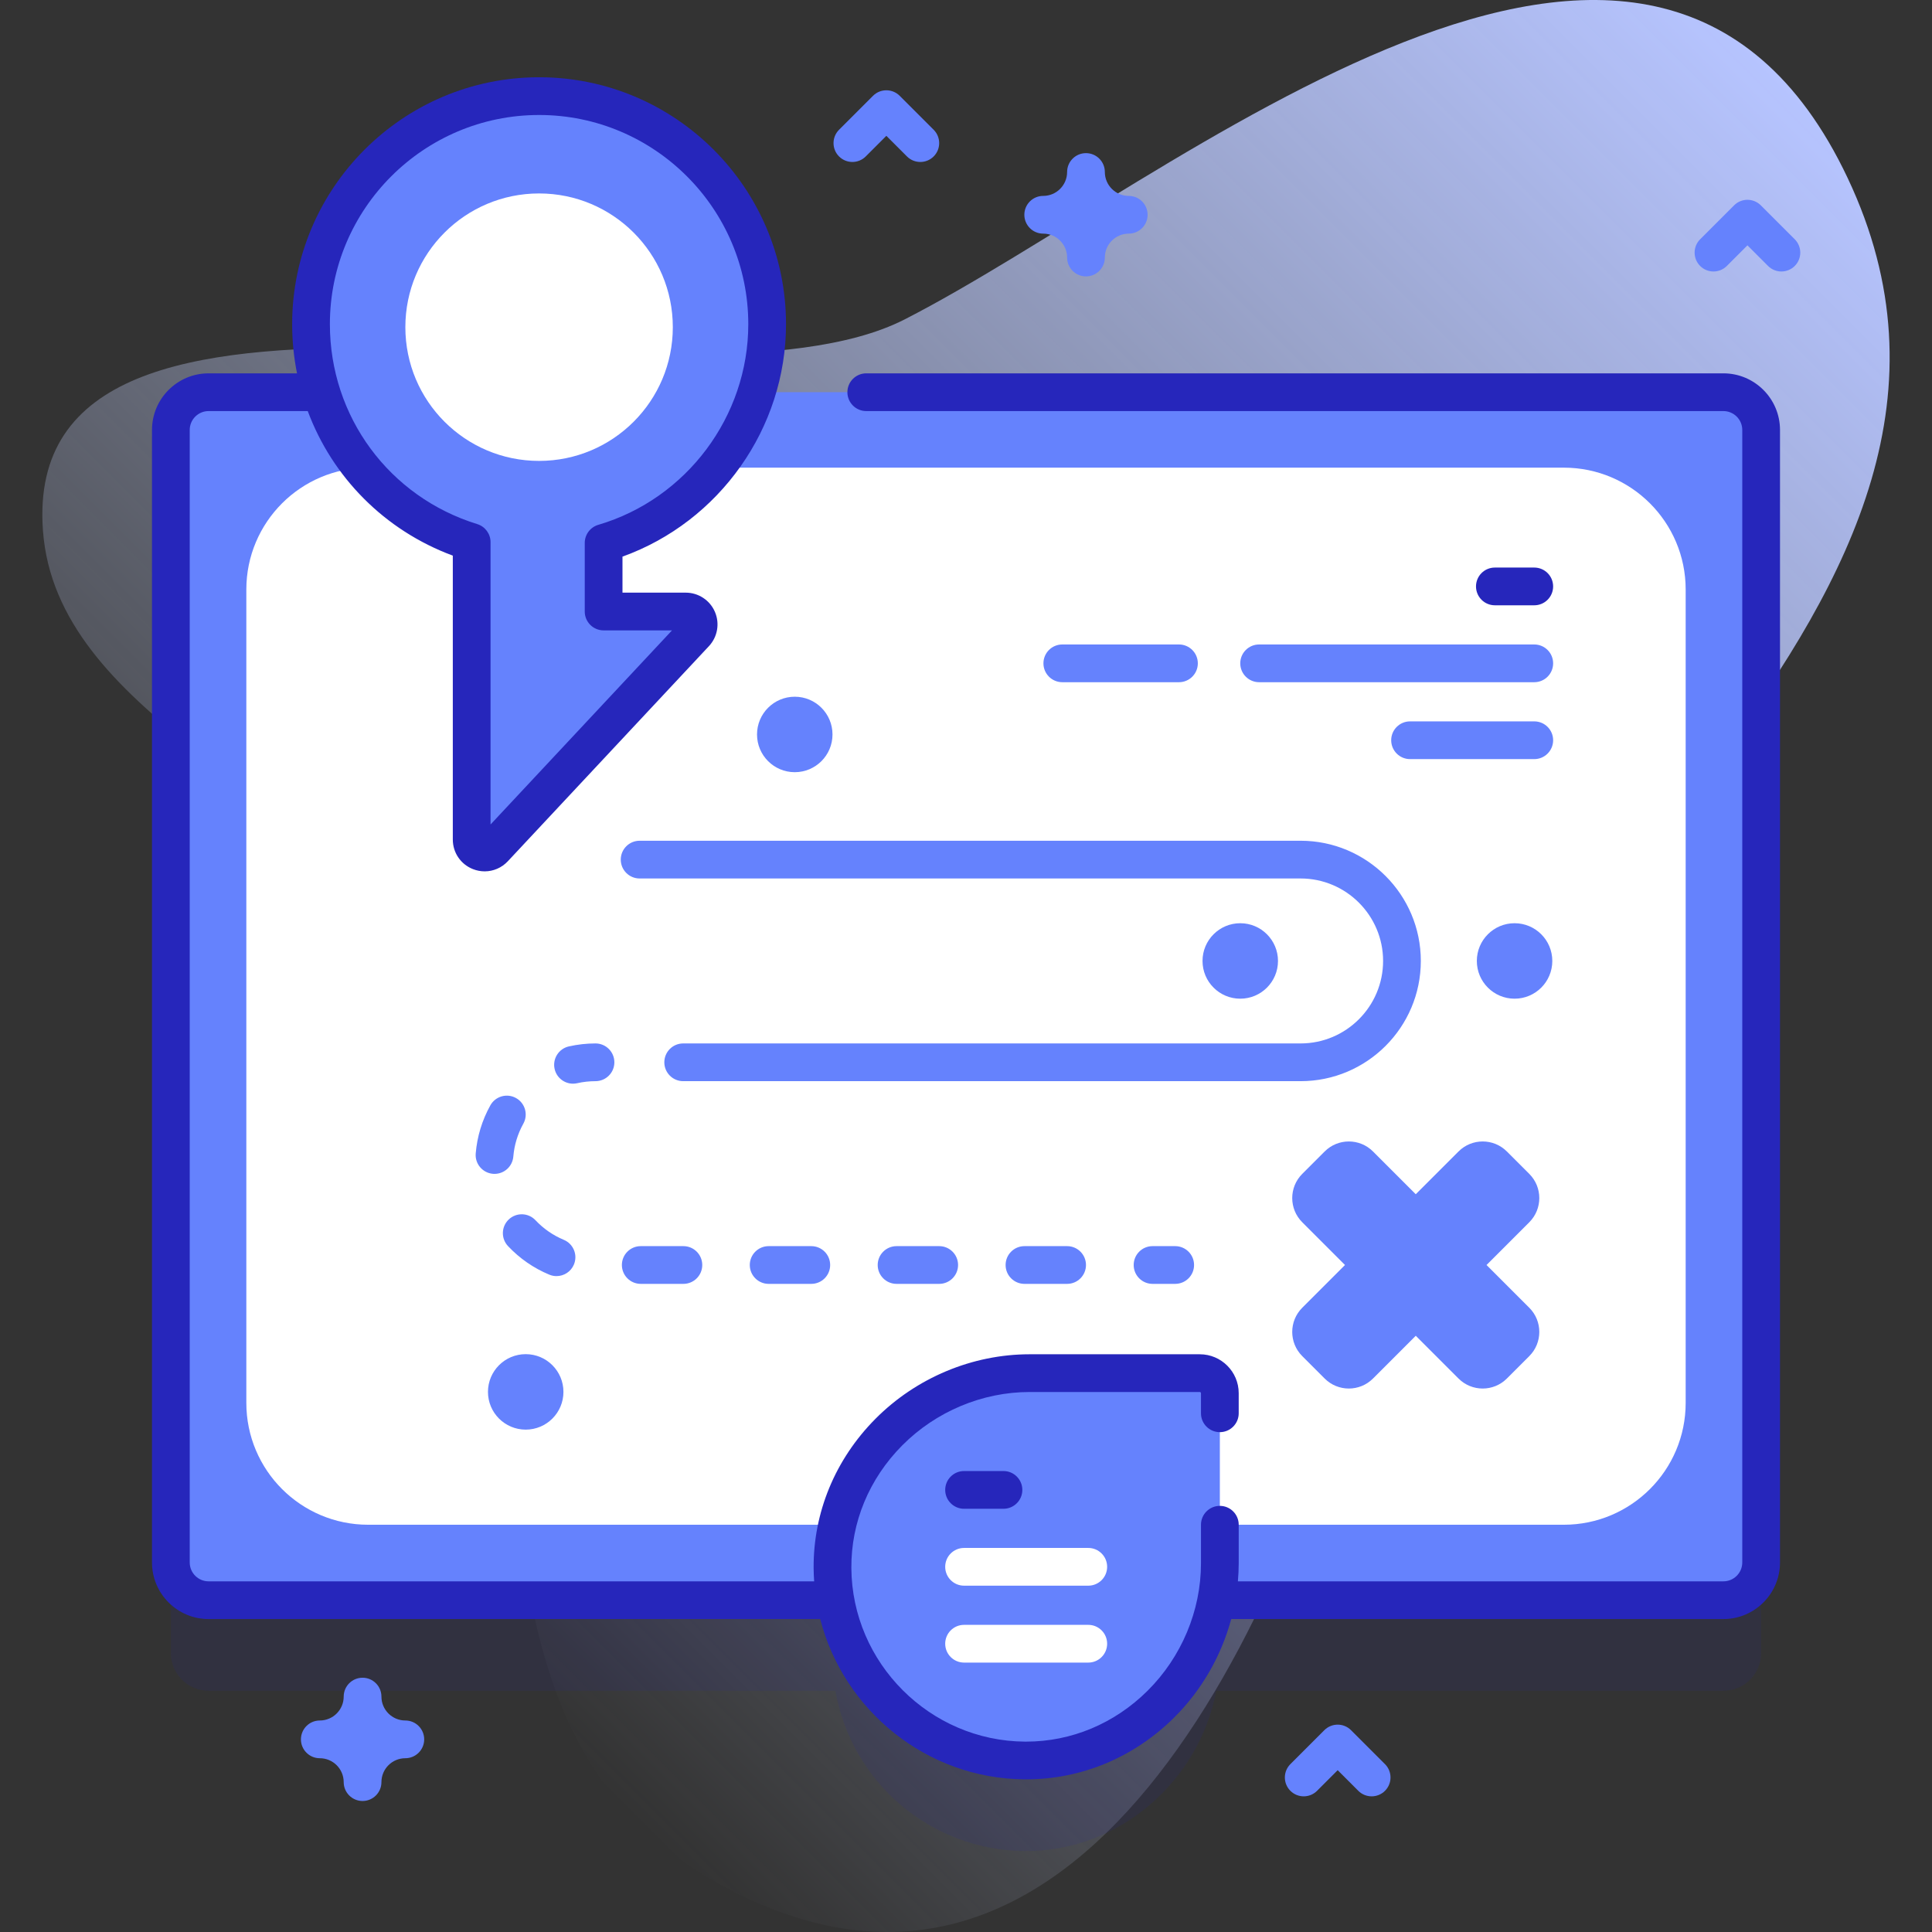
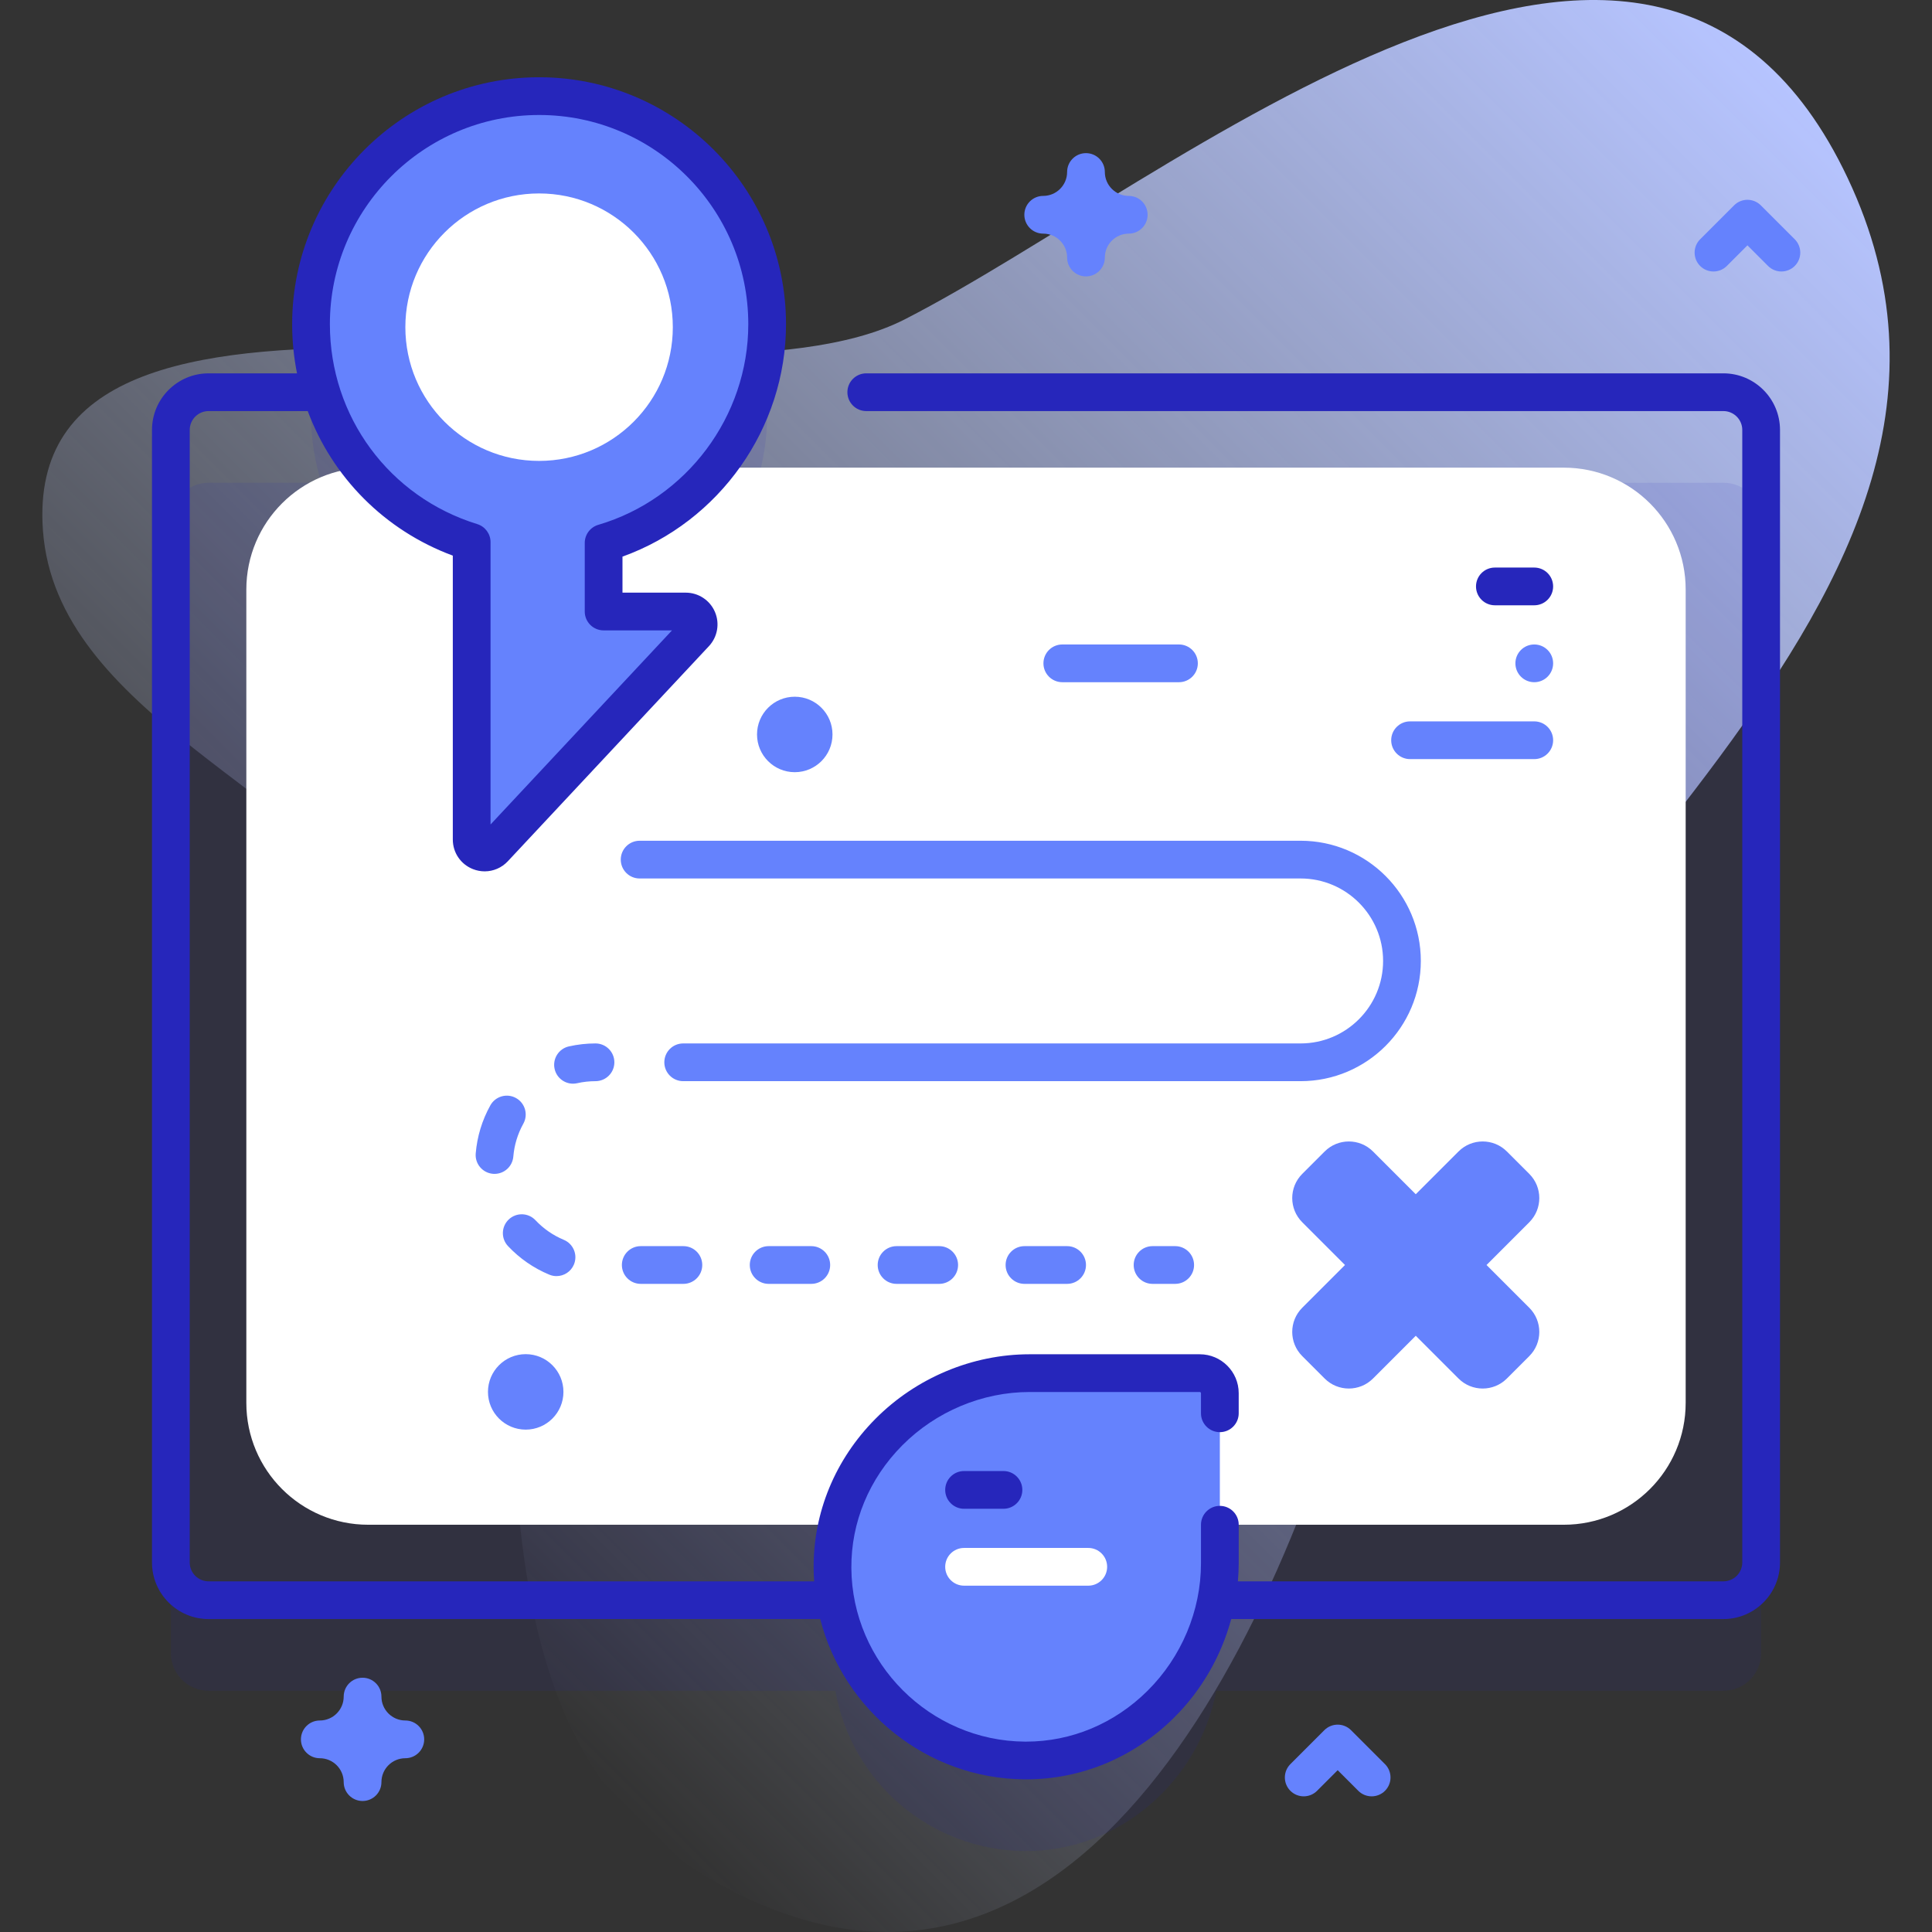
<svg xmlns="http://www.w3.org/2000/svg" id="Capa_1" enable-background="new 0 0 512 512" height="512" viewBox="0 0 512 512" width="512">
  <rect x="0" y="0" width="512" height="512" fill="#333333" stroke="none" />
  <linearGradient id="SVGID_1_" gradientUnits="userSpaceOnUse" x1="70.453" x2="453.248" y1="384.659" y2="1.864">
    <stop offset="0" stop-color="#d1ddff" stop-opacity="0" />
    <stop offset="1" stop-color="#b6c4ff" />
  </linearGradient>
  <g>
    <g>
      <path d="m489.666 47.209c-51.817-109.63-178.886 1.141-249.945 37.446-58.185 29.727-234.532-28.504-228.34 55.942 3.544 48.339 70.132 68.927 98.45 110.001 49.087 71.198-5.425 198.726 78.378 247.31 97.765 56.678 153.632-70.531 174.215-152.352 25.549-101.564 180.653-185.345 127.242-298.347z" fill="url(#SVGID_1_)" />
    </g>
    <g>
      <g>
        <g>
          <path d="m456.72 127.93h-256.16c1.776-5.691 2.744-11.74 2.744-18.017 0-33.38-27.06-60.441-60.441-60.441s-60.441 27.06-60.441 60.441c0 6.277.968 12.325 2.743 18.017h-29.885c-5.52 0-10 4.48-10 10v300.14c0 5.52 4.48 10 10 10h166.113c4.175 24.011 25.022 42.3 50.186 42.477 25.108.176 46.172-18.522 50.757-42.477h134.384c5.52 0 10-4.48 10-10v-300.14c0-5.52-4.48-10-10-10z" fill="#2626bb" opacity=".1" />
          <g>
            <g>
-               <path d="m466.72 113.93v300.14c0 5.52-4.48 10-10 10h-401.44c-5.52 0-10-4.48-10-10v-300.14c0-5.52 4.48-10 10-10h401.44c5.52 0 10 4.48 10 10z" fill="#6582fd" />
              <path d="m414.421 404.073h-316.84c-17.84 0-32.3-14.46-32.3-32.3v-215.54c0-17.84 14.46-32.3 32.3-32.3h316.84c17.84 0 32.3 14.46 32.3 32.3v215.54c0 17.84-14.46 32.3-32.3 32.3z" fill="#fff" />
            </g>
          </g>
          <g>
            <path d="m203.303 85.913c0-33.38-27.06-60.441-60.441-60.441s-60.441 27.06-60.441 60.441c0 27.162 17.918 50.136 42.577 57.755v78.818c0 3.106 3.802 4.608 5.926 2.341l53.297-57.008c2.044-2.187.497-5.761-2.501-5.761h-21.758v-18.174c25.051-7.378 43.341-30.532 43.341-57.971z" fill="#6582fd" />
            <circle cx="142.863" cy="86.705" fill="#fff" r="35.44" />
          </g>
          <g fill="#6582fd">
            <path d="m344.676 286.521h-163.624c-2.761 0-5-2.239-5-5s2.239-5 5-5h163.625c12.053 0 21.858-9.805 21.858-21.858s-9.806-21.858-21.858-21.858h-175.169c-2.761 0-5-2.239-5-5s2.239-5 5-5h175.168c17.567 0 31.858 14.292 31.858 31.858.001 17.567-14.291 31.858-31.858 31.858z" />
            <g>
              <path d="m151.851 287.186c-2.285 0-4.347-1.575-4.872-3.897-.61-2.693 1.08-5.371 3.773-5.98 2.306-.522 4.682-.787 7.061-.787 2.761 0 5 2.239 5 5s-2.239 5-5 5c-1.638 0-3.271.182-4.854.54-.371.084-.743.124-1.108.124z" />
              <path d="m282.795 340.238h-11.299c-2.761 0-5-2.239-5-5s2.239-5 5-5h11.299c2.761 0 5 2.239 5 5s-2.238 5-5 5zm-33.897 0h-11.299c-2.761 0-5-2.239-5-5s2.239-5 5-5h11.299c2.761 0 5 2.239 5 5s-2.239 5-5 5zm-33.897 0h-11.299c-2.761 0-5-2.239-5-5s2.239-5 5-5h11.299c2.761 0 5 2.239 5 5s-2.239 5-5 5zm-33.897 0h-11.299c-2.761 0-5-2.239-5-5s2.239-5 5-5h11.299c2.761 0 5 2.239 5 5s-2.239 5-5 5zm-33.623-2.057c-.642 0-1.293-.125-1.922-.387-4.155-1.732-7.833-4.278-10.933-7.567-1.894-2.01-1.8-5.174.209-7.068 2.01-1.895 5.174-1.8 7.068.209 2.13 2.26 4.655 4.008 7.504 5.197 2.549 1.062 3.753 3.99 2.69 6.539-.8 1.92-2.659 3.077-4.616 3.077zm-16.424-27.093c-.142 0-.284-.006-.427-.018-2.751-.233-4.793-2.652-4.561-5.404.381-4.503 1.685-8.788 3.876-12.734 1.34-2.414 4.384-3.284 6.799-1.944 2.414 1.341 3.285 4.384 1.944 6.799-1.5 2.702-2.394 5.637-2.654 8.722-.222 2.609-2.407 4.579-4.977 4.579z" />
              <path d="m311.438 340.238h-6c-2.761 0-5-2.239-5-5s2.239-5 5-5h6c2.761 0 5 2.239 5 5s-2.239 5-5 5z" />
            </g>
          </g>
          <g>
            <g>
              <path d="m396.155 160.409h10.441c2.762 0 5-2.239 5-5s-2.238-5-5-5h-10.441c-2.762 0-5 2.239-5 5s2.239 5 5 5z" fill="#2626bb" />
            </g>
            <g>
-               <path d="m333.681 180.791h72.916c2.762 0 5-2.239 5-5s-2.238-5-5-5h-72.916c-2.762 0-5 2.239-5 5s2.238 5 5 5z" fill="#6582fd" />
+               <path d="m333.681 180.791h72.916c2.762 0 5-2.239 5-5s-2.238-5-5-5c-2.762 0-5 2.239-5 5s2.238 5 5 5z" fill="#6582fd" />
            </g>
            <g>
              <path d="m281.521 180.791h30.916c2.762 0 5-2.239 5-5s-2.238-5-5-5h-30.916c-2.762 0-5 2.239-5 5s2.239 5 5 5z" fill="#6582fd" />
            </g>
            <g>
              <path d="m373.681 201.173h32.916c2.762 0 5-2.239 5-5s-2.238-5-5-5h-32.916c-2.762 0-5 2.239-5 5s2.238 5 5 5z" fill="#6582fd" />
            </g>
          </g>
          <g>
            <g>
              <path d="m271.579 466.547c-28.055-.197-50.761-22.902-50.958-50.958-.199-28.432 23.8-51.694 52.233-51.694h45.108c2.933 0 5.311 2.378 5.311 5.311v45.107c0 28.434-23.262 52.433-51.694 52.234z" fill="#6582fd" />
              <path d="m456.72 98.94h-227.15c-2.761 0-5 2.239-5 5s2.239 5 5 5h227.15c2.757 0 5 2.243 5 5v300.13c0 2.757-2.243 5-5 5h-128.667c.135-1.58.219-3.166.219-4.756v-10.241c0-2.761-2.239-5-5-5s-5 2.239-5 5v10.241c0 12.519-5.16 24.823-14.156 33.756-8.761 8.699-20.179 13.479-32.186 13.479-.105 0-.212 0-.318-.001-25.184-.177-45.816-20.809-45.993-45.993-.085-12.122 4.701-23.665 13.477-32.503 8.933-8.996 21.237-14.156 33.756-14.156h45.107c.171 0 .311.139.311.311v5.33c0 2.761 2.239 5 5 5s5-2.239 5-5v-5.33c0-5.685-4.625-10.311-10.311-10.311h-45.107c-15.165 0-30.055 6.236-40.853 17.109-10.667 10.743-16.485 24.813-16.381 39.62.008 1.158.063 2.305.142 3.446h-160.48c-2.757 0-5-2.243-5-5v-300.131c0-2.757 2.243-5 5-5h26.277c6.508 17.473 20.299 31.579 38.443 38.309v75.238c0 3.48 2.091 6.555 5.328 7.834 1.017.402 2.072.597 3.116.597 2.279 0 4.5-.931 6.135-2.676l53.298-57.009c2.292-2.453 2.91-6.028 1.573-9.107-1.336-3.079-4.37-5.068-7.727-5.068h-16.758v-9.549c25.698-9.237 43.339-34.042 43.339-61.596 0-36.084-29.356-65.44-65.44-65.44s-65.44 29.356-65.44 65.44c0 4.448.445 8.804 1.289 13.027h-23.433c-8.271 0-15 6.729-15 15v300.13c0 8.271 6.729 15 15 15h162.088c6.193 24.192 28.187 42.294 54.176 42.477.13.001.26.001.39.001 14.664 0 28.582-5.809 39.23-16.383 7.291-7.241 12.484-16.325 15.123-26.095h130.433c8.271 0 15-6.729 15-15v-300.13c0-8.271-6.729-15-15-15zm-313.857-68.467c30.57 0 55.44 24.871 55.44 55.44 0 24.415-16.347 46.281-39.752 53.175-2.127.626-3.587 2.579-3.587 4.796v18.174c0 2.761 2.239 5 5 5h18.125l-48.089 51.439v-74.829c0-2.193-1.429-4.13-3.524-4.777-23.359-7.217-39.053-28.507-39.053-52.978-.001-30.57 24.87-55.44 55.44-55.44z" fill="#2626bb" />
            </g>
            <g>
              <g>
                <path d="m265.93 399.84h-10.441c-2.762 0-5-2.239-5-5s2.238-5 5-5h10.441c2.762 0 5 2.239 5 5s-2.239 5-5 5z" fill="#2626bb" />
              </g>
              <g>
                <path d="m288.404 420.221h-32.916c-2.762 0-5-2.239-5-5s2.238-5 5-5h32.916c2.762 0 5 2.239 5 5s-2.238 5-5 5z" fill="#fff" />
              </g>
              <g>
-                 <path d="m288.404 440.603h-32.916c-2.762 0-5-2.239-5-5s2.238-5 5-5h32.916c2.762 0 5 2.239 5 5s-2.238 5-5 5z" fill="#fff" />
-               </g>
+                 </g>
            </g>
          </g>
          <path d="m405.279 346.571-11.333-11.333 11.333-11.333c3.537-3.537 3.537-9.272 0-12.809l-5.945-5.945c-3.537-3.537-9.272-3.537-12.809 0l-11.333 11.333-11.333-11.333c-3.537-3.537-9.272-3.537-12.809 0l-5.945 5.945c-3.537 3.537-3.537 9.272 0 12.809l11.333 11.333-11.333 11.333c-3.537 3.537-3.537 9.272 0 12.809l5.945 5.945c3.537 3.537 9.272 3.537 12.809 0l11.333-11.333 11.333 11.333c3.537 3.537 9.272 3.537 12.809 0l5.945-5.945c3.537-3.537 3.537-9.272 0-12.809z" fill="#6582fd" />
        </g>
        <g fill="#6582fd">
          <circle cx="139.317" cy="368.866" r="10" />
          <circle cx="210.62" cy="194.638" r="10" />
-           <circle cx="328.681" cy="254.663" r="10" />
-           <circle cx="401.376" cy="254.663" r="10" />
        </g>
      </g>
      <g>
        <path d="m96.083 477.282c-2.761 0-5-2.239-5-5 0-3.492-2.841-6.333-6.333-6.333-2.761 0-5-2.239-5-5s2.239-5 5-5c3.492 0 6.333-2.841 6.333-6.333 0-2.761 2.239-5 5-5s5 2.239 5 5c0 3.492 2.841 6.333 6.333 6.333 2.761 0 5 2.239 5 5s-2.239 5-5 5c-3.492 0-6.333 2.841-6.333 6.333 0 2.761-2.238 5-5 5z" fill="#6582fd" />
      </g>
      <g>
        <path d="m287.795 73.248c-2.761 0-5-2.239-5-5 0-3.492-2.841-6.333-6.333-6.333-2.761 0-5-2.239-5-5s2.239-5 5-5c3.492 0 6.333-2.841 6.333-6.333 0-2.761 2.239-5 5-5s5 2.239 5 5c0 3.492 2.841 6.333 6.333 6.333 2.761 0 5 2.239 5 5s-2.239 5-5 5c-3.492 0-6.333 2.841-6.333 6.333 0 2.761-2.238 5-5 5z" fill="#6582fd" />
      </g>
      <g>
        <path d="m363.5 476.048c-1.28 0-2.559-.488-3.536-1.464l-5.464-5.464-5.464 5.464c-1.953 1.952-5.118 1.952-7.071 0-1.953-1.953-1.953-5.119 0-7.071l9-9c1.953-1.952 5.118-1.952 7.071 0l9 9c1.953 1.953 1.953 5.119 0 7.071-.976.976-2.256 1.464-3.536 1.464z" fill="#6582fd" />
      </g>
      <g>
-         <path d="m243.893 42.925c-1.28 0-2.559-.488-3.536-1.464l-5.464-5.464-5.464 5.464c-1.953 1.952-5.118 1.952-7.071 0-1.953-1.953-1.953-5.119 0-7.071l9-9c1.953-1.952 5.118-1.952 7.071 0l9 9c1.953 1.953 1.953 5.119 0 7.071-.977.976-2.257 1.464-3.536 1.464z" fill="#6582fd" />
-       </g>
+         </g>
      <g>
        <path d="m472.091 71.947c-1.28 0-2.559-.488-3.536-1.464l-5.464-5.464-5.464 5.464c-1.953 1.953-5.118 1.952-7.071 0-1.953-1.953-1.953-5.119 0-7.071l9-9c1.953-1.952 5.118-1.952 7.071 0l9 9c1.953 1.953 1.953 5.118 0 7.071-.977.976-2.256 1.464-3.536 1.464z" fill="#6582fd" />
      </g>
    </g>
  </g>
</svg>